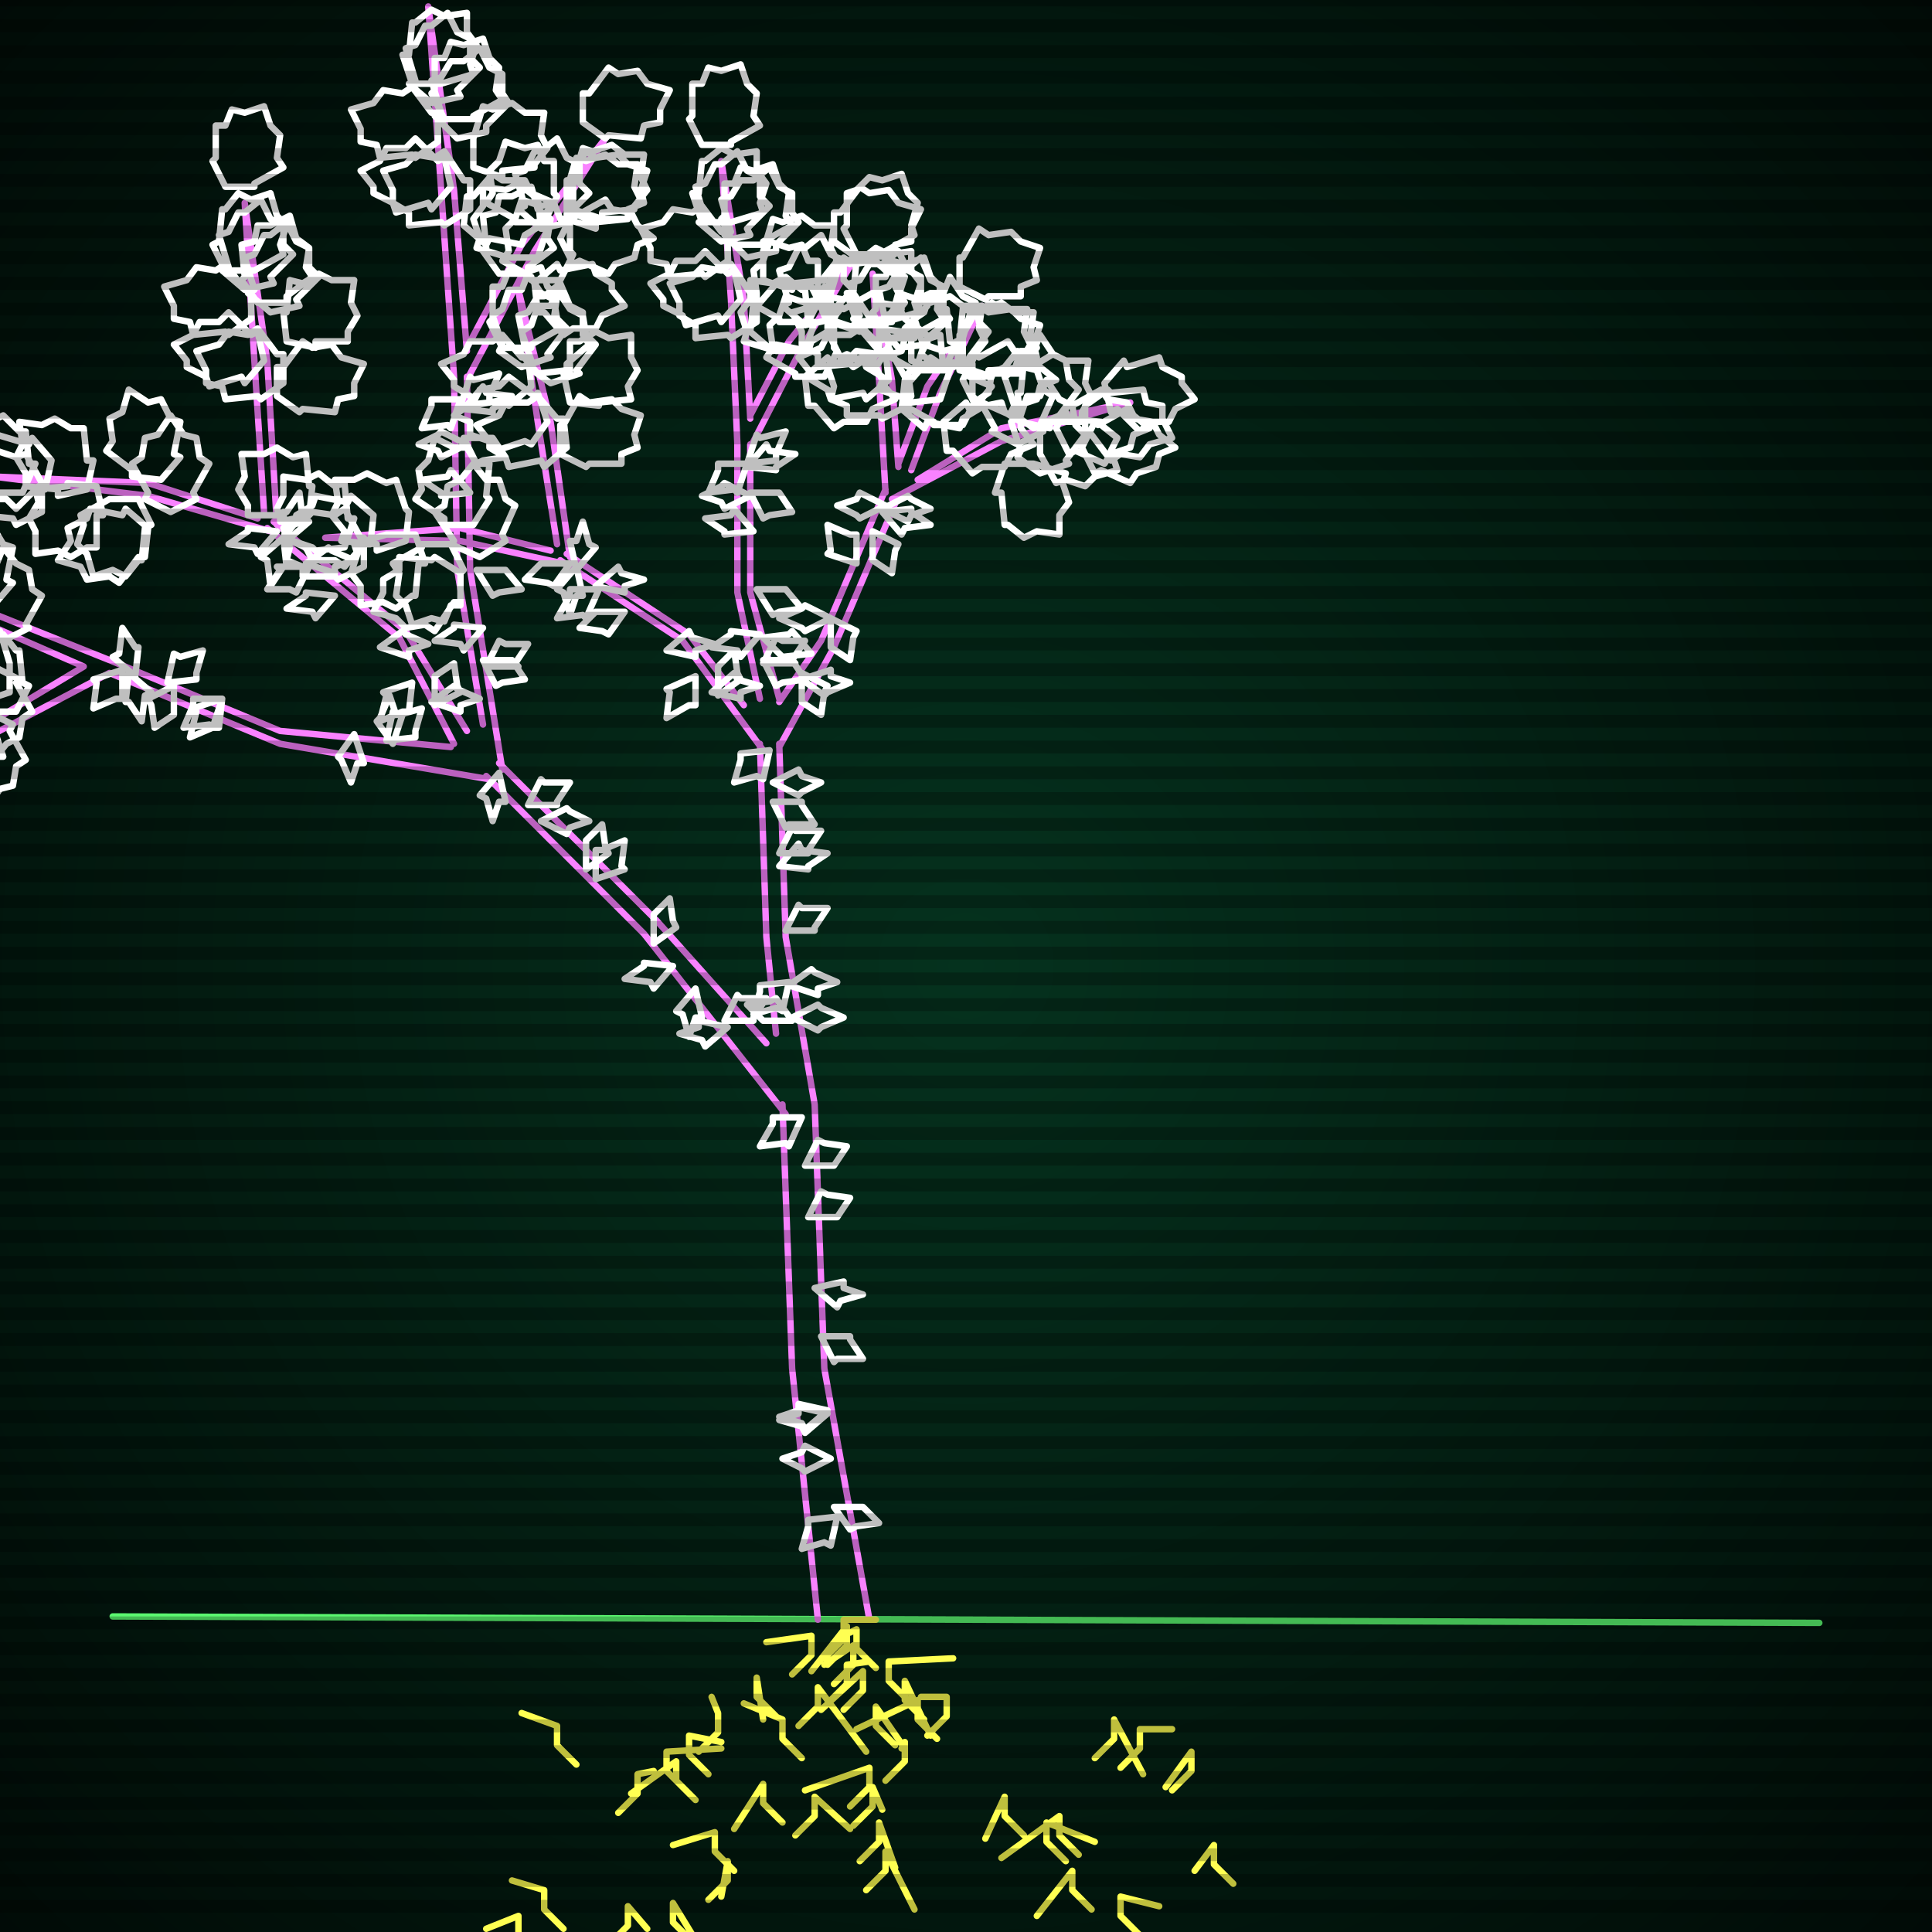
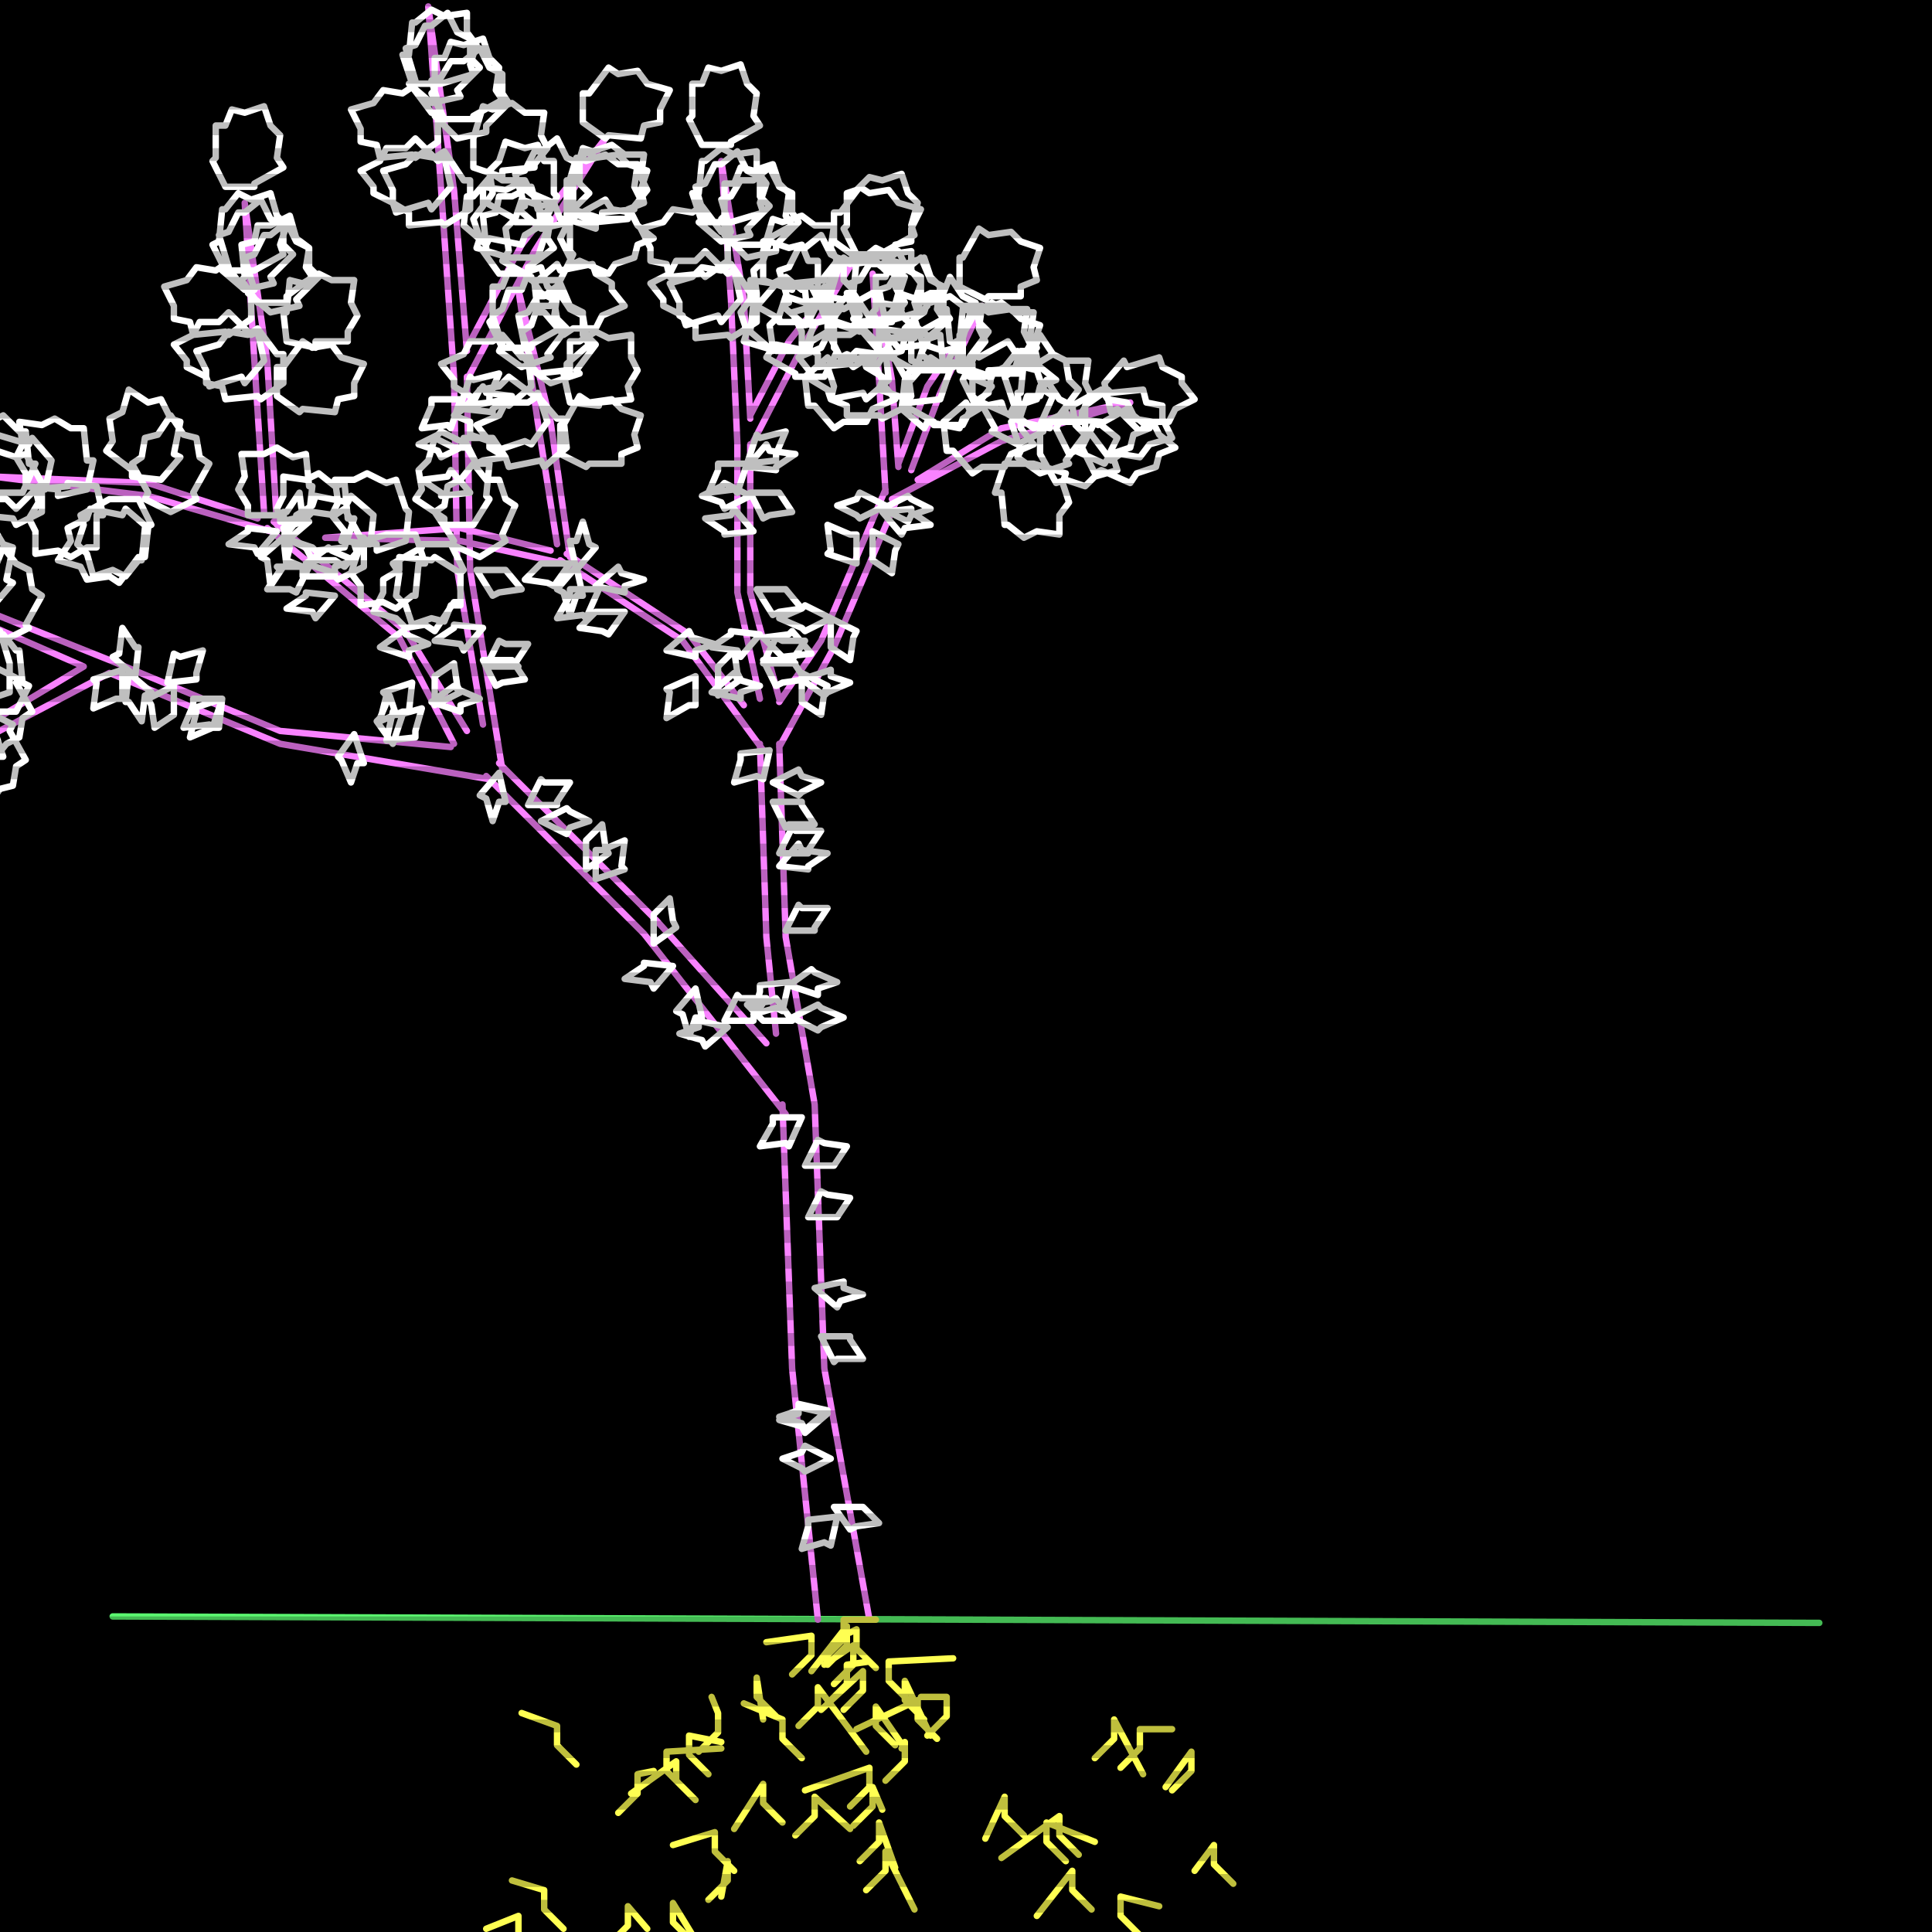
<svg xmlns="http://www.w3.org/2000/svg" width="600" height="600">
  <style>
                @keyframes glow {0 % {opacity: 0.6;}
                3% {opacity: 0.9;} 30% {opacity: 0.6} 70% {opacity: 0.9}}
    
                .flicker {
                animation: glow 3s linear infinite alternate;
                animation-duration: 1.0s;
                animation-delay: 3.1s;
            }
    
    
            </style>
  <defs>
    <radialGradient id="screenGradient" r="100%">
      <stop offset="0%" stop-color="#05321e" />
      <stop offset="90%" stop-color="black" />
    </radialGradient>
  </defs>
  <rect fill="black" width="600" height="600" />
-   <rect className="flicker" fill="url(#screenGradient)" width="600" height="600" />
  <path id="ground-path" className="flicker" style="fill: none;stroke: #5bf870;stroke-width:2px;stroke-linecap:round;stroke-linejoin:round;stroke-miterlimit:4;stroke-dasharray:none" d="M 35 502 L 565 504 " />
  <path id="branch-path" className="flicker" style="fill: none;stroke: #f982ff;stroke-width:2px;stroke-linecap:round;stroke-linejoin:round;stroke-miterlimit:4;stroke-dasharray:none" d="M 254 503 L 246 425 L 243 343 M 253 343 L 256 425 L 270 503 M 244 346 L 200 290 L 151 241 M 155 237 L 204 286 L 238 324 M 152 242 L 87 231 L 34 209 M 34 205 L 87 227 L 140 232 M 34 209 L -4 229 L -48 238 L -4 225 L 26 207 M 26 207 L -6 193 L -56 183 L -6 189 L 34 205 M 141 231 L 124 198 L 83 164 M 85 162 L 126 196 L 145 227 M 84 165 L 46 154 L -2 148 L 46 150 L 80 161 M 82 159 L 79 112 L 76 63 L 83 112 L 86 163 M 150 225 L 142 177 L 141 117 M 145 117 L 146 177 L 156 239 M 141 117 L 137 59 L 133 2 L 141 59 L 145 109 M 145 108 L 162 76 L 188 43 L 166 78 L 145 118 M 241 321 L 238 291 L 236 231 M 242 231 L 244 291 L 253 343 M 237 233 L 212 199 L 174 174 M 176 172 L 214 197 L 231 219 M 175 175 L 143 168 L 101 167 L 143 164 L 171 171 M 173 169 L 167 131 L 161 90 L 171 131 L 177 173 M 236 217 L 229 184 L 229 138 M 233 138 L 233 184 L 242 217 M 229 138 L 227 93 L 224 50 L 231 93 L 233 130 M 233 129 L 245 106 L 265 81 L 249 108 L 233 139 M 242 218 L 255 199 L 275 152 M 279 154 L 259 201 L 242 232 M 275 153 L 273 118 L 271 85 L 277 118 L 279 145 M 279 144 L 288 120 L 305 95 L 292 122 L 283 146 M 285 149 L 311 133 L 351 125 L 311 137 L 277 155 " />
  <path id="leaf-path" className="flicker" style="fill: none;stroke: #ffffff;stroke-width:2px;stroke-linecap:round;stroke-linejoin:round;stroke-miterlimit:4;stroke-dasharray:none" d="M 260 471 L 258 480 L 256 479 L 249 481 L 251 474 L 251 472 L 260 471 M 259 468 L 268 468 L 268 468 L 273 473 L 266 474 L 264 475 L 259 468 M 250 362 L 254 354 L 256 355 L 263 356 L 259 362 L 259 362 L 250 362 M 257 438 L 250 444 L 249 442 L 242 440 L 248 438 L 248 436 L 257 438 M 255 415 L 264 415 L 264 416 L 268 422 L 260 422 L 259 423 L 255 415 M 249 347 L 245 356 L 244 355 L 236 356 L 240 349 L 240 347 L 249 347 M 258 453 L 250 457 L 249 456 L 243 453 L 249 451 L 250 449 L 258 453 M 253 400 L 262 398 L 262 400 L 268 402 L 261 404 L 260 406 L 253 400 M 251 378 L 255 370 L 257 371 L 264 372 L 260 378 L 260 378 L 251 378 M 257 439 L 250 445 L 249 443 L 242 441 L 248 439 L 248 437 L 257 439 M 209 300 L 203 307 L 202 305 L 194 304 L 200 300 L 200 299 L 209 300 M 168 255 L 176 251 L 177 252 L 183 255 L 177 257 L 176 259 L 168 255 M 155 240 L 157 249 L 155 249 L 153 255 L 151 248 L 149 247 L 155 240 M 225 317 L 229 309 L 230 310 L 238 310 L 234 316 L 234 317 L 225 317 M 185 273 L 185 264 L 187 264 L 194 261 L 193 269 L 194 270 L 185 273 M 203 293 L 203 284 L 203 284 L 208 279 L 209 286 L 210 288 L 203 293 M 216 307 L 218 316 L 216 316 L 214 322 L 212 315 L 210 314 L 216 307 M 226 319 L 219 325 L 218 323 L 211 321 L 217 319 L 217 317 L 226 319 M 164 250 L 168 242 L 169 243 L 177 243 L 173 249 L 173 250 L 164 250 M 182 270 L 182 261 L 182 261 L 187 256 L 188 263 L 189 265 L 182 270 M 69 217 L 66 226 L 65 225 L 57 226 L 60 219 L 60 217 L 69 217 M 38 208 L 38 217 L 36 217 L 29 220 L 30 212 L 29 211 L 38 208 M 54 213 L 54 222 L 54 222 L 48 226 L 47 219 L 46 217 L 54 213 M 69 217 L 68 226 L 66 226 L 59 229 L 61 221 L 60 220 L 69 217 M 52 212 L 54 203 L 56 204 L 63 202 L 61 209 L 61 211 L 52 212 M 40 209 L 47 215 L 45 216 L 44 224 L 40 218 L 39 218 L 40 209 M 120 230 L 122 221 L 124 222 L 131 220 L 129 227 L 129 229 L 120 230 M 42 210 L 35 204 L 37 203 L 38 195 L 42 201 L 43 201 L 42 210 M 122 231 L 117 224 L 118 223 L 121 216 L 123 222 L 125 222 L 122 231 M 110 228 L 113 237 L 111 237 L 109 243 L 106 236 L 105 235 L 110 228 M -2 207 L 6 211 L 5 212 L 10 221 L 7 223 L 6 229 L 2 231 L -2 236 L -4 231 L -8 230 L -10 224 L -13 222 L -9 213 L -10 211 L -2 207 M -2 226 L 1 235 L -1 235 L -2 245 L -3 245 L -8 249 L -12 247 L -19 248 L -19 242 L -22 238 L -20 232 L -21 229 L -11 226 L -11 226 L -2 226 M -30 220 L -29 229 L -30 229 L -31 239 L -35 238 L -40 241 L -44 239 L -51 239 L -50 232 L -52 228 L -49 223 L -49 220 L -39 220 L -39 218 L -30 220 M -40 234 L -47 239 L -48 238 L -58 239 L -59 235 L -64 234 L -64 230 L -67 224 L -60 222 L -57 218 L -51 219 L -48 217 L -42 225 L -40 225 L -40 234 M -21 227 L -27 234 L -28 232 L -38 235 L -39 232 L -45 229 L -45 227 L -49 222 L -43 219 L -41 215 L -35 215 L -32 212 L -25 219 L -23 218 L -21 227 M -16 222 L -9 227 L -10 229 L -7 238 L -10 240 L -12 246 L -16 246 L -18 251 L -22 245 L -26 243 L -27 237 L -30 234 L -24 226 L -25 225 L -16 222 M 3 215 L -6 218 L -6 216 L -16 215 L -16 214 L -20 209 L -18 205 L -19 198 L -13 198 L -9 195 L -3 197 L 0 196 L 3 206 L 3 206 L 3 215 M -34 240 L -38 248 L -39 247 L -48 252 L -50 249 L -56 248 L -58 244 L -63 240 L -58 238 L -57 234 L -51 232 L -49 229 L -40 233 L -38 232 L -34 240 M -4 221 L 4 225 L 3 227 L 8 236 L 5 238 L 4 244 L 0 245 L -4 251 L -8 245 L -12 244 L -13 238 L -16 236 L -11 227 L -12 225 L -4 221 M 5 221 L -4 221 L -4 221 L -13 216 L -12 213 L -14 207 L -11 204 L -9 197 L -3 199 L 1 197 L 5 202 L 6 202 L 7 212 L 9 213 L 5 221 M -5 204 L -6 213 L -8 213 L -14 220 L -17 218 L -24 218 L -26 214 L -33 211 L -29 206 L -29 204 L -24 201 L -23 198 L -13 200 L -12 198 L -5 204 M -36 181 L -39 190 L -40 189 L -48 195 L -51 192 L -57 191 L -59 187 L -65 183 L -60 181 L -60 177 L -54 175 L -52 172 L -43 175 L -41 174 L -36 181 M -46 190 L -55 190 L -55 190 L -64 185 L -63 182 L -65 176 L -62 173 L -60 166 L -54 168 L -50 166 L -46 171 L -45 171 L -44 181 L -42 182 L -46 190 M -26 190 L -35 191 L -35 190 L -45 189 L -44 185 L -47 180 L -45 176 L -45 169 L -38 170 L -34 168 L -29 171 L -26 171 L -26 181 L -24 181 L -26 190 M -22 190 L -20 199 L -22 199 L -23 209 L -27 209 L -32 212 L -36 210 L -43 211 L -42 204 L -44 200 L -41 195 L -41 191 L -31 190 L -31 188 L -22 190 M -2 188 L -11 187 L -11 185 L -18 179 L -16 176 L -16 169 L -12 167 L -9 160 L -4 164 L -2 164 L 1 169 L 4 170 L 2 180 L 4 181 L -2 188 M -40 196 L -49 200 L -49 198 L -59 197 L -59 195 L -64 190 L -62 186 L -64 179 L -57 179 L -54 176 L -48 178 L -45 177 L -40 187 L -40 187 L -40 196 M -9 194 L -6 203 L -8 203 L -9 213 L -10 213 L -15 217 L -19 215 L -26 216 L -26 210 L -29 206 L -27 200 L -28 197 L -18 194 L -18 194 L -9 194 M 1 199 L -7 195 L -6 193 L -10 184 L -7 182 L -5 176 L -1 175 L 1 170 L 5 175 L 9 177 L 10 183 L 13 185 L 8 194 L 9 195 L 1 199 M -60 177 L -69 178 L -70 177 L -79 174 L -78 171 L -81 165 L -79 161 L -79 155 L -72 156 L -68 154 L -63 158 L -60 157 L -59 168 L -57 168 L -60 177 M 86 165 L 80 172 L 79 170 L 71 169 L 77 165 L 77 164 L 86 165 M 96 176 L 92 184 L 90 183 L 83 183 L 87 177 L 86 176 L 96 176 M 104 185 L 98 192 L 97 190 L 89 189 L 95 185 L 95 184 L 104 185 M 95 175 L 102 170 L 103 171 L 110 174 L 104 176 L 104 178 L 95 175 M 88 167 L 89 176 L 88 176 L 84 182 L 83 174 L 81 173 L 88 167 M 134 218 L 141 213 L 142 214 L 149 217 L 143 219 L 143 221 L 134 218 M 89 168 L 88 159 L 89 159 L 93 153 L 94 161 L 96 162 L 89 168 M 135 219 L 135 210 L 135 210 L 141 206 L 142 213 L 143 215 L 135 219 M 128 212 L 127 221 L 125 221 L 118 224 L 120 216 L 119 215 L 128 212 M 118 201 L 125 196 L 126 197 L 133 200 L 127 202 L 127 204 L 118 201 M 46 164 L 45 173 L 43 173 L 37 181 L 34 179 L 27 180 L 25 176 L 18 174 L 22 168 L 21 164 L 27 161 L 28 158 L 38 160 L 39 158 L 46 164 M 16 143 L 14 152 L 12 151 L 5 158 L 2 155 L -4 155 L -6 151 L -12 148 L -8 143 L -8 141 L -2 138 L -1 135 L 9 138 L 10 136 L 16 143 M 7 153 L -2 153 L -2 153 L -12 148 L -11 145 L -13 139 L -10 136 L -10 129 L -3 131 L 1 129 L 6 134 L 8 134 L 9 144 L 11 144 L 7 153 M 27 152 L 18 154 L 18 152 L 8 151 L 8 147 L 5 142 L 7 138 L 6 131 L 13 132 L 17 130 L 22 133 L 26 133 L 27 143 L 29 143 L 27 152 M 30 151 L 32 160 L 30 160 L 30 170 L 27 170 L 22 173 L 18 171 L 11 172 L 11 165 L 9 161 L 12 156 L 11 152 L 21 151 L 21 150 L 30 151 M 50 149 L 41 148 L 41 146 L 33 140 L 35 137 L 34 130 L 38 128 L 40 121 L 46 125 L 50 124 L 53 130 L 56 131 L 54 141 L 56 142 L 50 149 M 13 159 L 5 163 L 4 161 L -6 160 L -6 159 L -11 155 L -9 151 L -11 145 L -4 143 L -1 140 L 5 142 L 8 141 L 13 150 L 13 150 L 13 159 M 43 155 L 47 163 L 45 164 L 44 174 L 43 174 L 39 179 L 35 177 L 29 179 L 27 172 L 24 169 L 26 163 L 25 160 L 34 155 L 34 155 L 43 155 M 53 159 L 45 155 L 46 153 L 41 144 L 44 142 L 45 136 L 49 135 L 53 129 L 57 135 L 61 136 L 62 142 L 65 144 L 60 153 L 61 155 L 53 159 M -6 141 L -15 142 L -15 141 L -25 140 L -24 136 L -27 131 L -25 127 L -25 120 L -18 121 L -14 119 L -9 122 L -6 122 L -6 132 L -4 132 L -6 141 M 70 84 L 66 76 L 68 75 L 69 65 L 70 65 L 74 60 L 78 62 L 84 60 L 86 67 L 89 70 L 87 76 L 88 79 L 79 84 L 79 84 L 70 84 M 80 94 L 75 87 L 76 86 L 75 76 L 79 75 L 80 70 L 84 70 L 90 67 L 92 74 L 96 77 L 95 83 L 97 86 L 89 92 L 89 94 L 80 94 M 78 99 L 71 104 L 70 103 L 60 104 L 59 100 L 54 99 L 54 95 L 51 89 L 58 87 L 61 83 L 67 84 L 70 82 L 76 90 L 78 90 L 78 99 M 89 106 L 88 97 L 89 97 L 90 87 L 94 88 L 99 85 L 103 87 L 110 87 L 109 94 L 111 98 L 108 103 L 108 106 L 98 106 L 98 108 L 89 106 M 76 90 L 69 84 L 71 83 L 68 73 L 71 72 L 74 66 L 76 66 L 81 62 L 84 68 L 88 70 L 88 76 L 91 79 L 84 86 L 85 88 L 76 90 M 82 112 L 76 119 L 75 117 L 65 120 L 64 117 L 58 114 L 58 112 L 54 107 L 60 104 L 62 100 L 68 100 L 71 97 L 78 104 L 80 103 L 82 112 M 86 123 L 86 114 L 88 114 L 94 106 L 97 108 L 103 107 L 106 111 L 113 113 L 110 119 L 110 123 L 105 124 L 104 128 L 94 127 L 93 128 L 86 123 M 70 58 L 66 50 L 67 49 L 67 39 L 70 39 L 72 34 L 76 35 L 82 33 L 84 39 L 87 42 L 86 49 L 88 52 L 79 57 L 79 58 L 70 58 M 84 97 L 77 91 L 79 90 L 76 80 L 79 79 L 82 73 L 84 73 L 89 69 L 92 75 L 96 77 L 96 83 L 99 86 L 92 93 L 93 95 L 84 97 M 88 119 L 81 124 L 80 123 L 70 124 L 69 120 L 64 119 L 64 115 L 61 109 L 68 107 L 71 103 L 77 104 L 80 102 L 86 110 L 88 110 L 88 119 M 145 138 L 137 142 L 136 140 L 130 138 L 136 135 L 137 134 L 145 138 M 146 153 L 137 154 L 137 153 L 131 149 L 139 148 L 140 146 L 146 153 M 144 136 L 153 136 L 153 136 L 157 142 L 150 143 L 148 144 L 144 136 M 143 124 L 140 133 L 139 132 L 131 133 L 134 126 L 134 124 L 143 124 M 150 205 L 159 205 L 159 205 L 163 211 L 156 212 L 154 213 L 150 205 M 143 126 L 146 117 L 147 118 L 155 116 L 152 123 L 152 125 L 143 126 M 151 207 L 155 199 L 157 200 L 164 200 L 160 206 L 161 207 L 151 207 M 150 195 L 144 202 L 143 200 L 135 199 L 141 195 L 141 194 L 150 195 M 148 177 L 157 177 L 157 177 L 162 183 L 155 184 L 153 185 L 148 177 M 144 127 L 150 120 L 151 122 L 159 123 L 153 127 L 153 128 L 144 127 M 128 26 L 125 17 L 127 17 L 128 7 L 129 7 L 134 3 L 138 5 L 145 4 L 145 10 L 148 14 L 146 20 L 147 23 L 137 26 L 137 26 L 128 26 M 138 37 L 134 29 L 135 28 L 135 18 L 138 18 L 140 13 L 144 14 L 150 12 L 152 18 L 155 21 L 154 28 L 156 31 L 147 36 L 147 37 L 138 37 M 136 44 L 129 49 L 128 48 L 118 49 L 117 45 L 112 44 L 112 40 L 109 34 L 116 32 L 119 28 L 125 29 L 128 27 L 134 35 L 136 35 L 136 44 M 147 52 L 147 43 L 147 43 L 150 33 L 153 34 L 159 32 L 163 35 L 169 35 L 168 42 L 170 46 L 166 51 L 166 52 L 156 53 L 156 55 L 147 52 M 134 32 L 127 26 L 129 25 L 126 15 L 129 14 L 132 8 L 134 8 L 139 4 L 142 10 L 146 12 L 146 18 L 149 21 L 142 28 L 143 30 L 134 32 M 140 58 L 134 65 L 133 63 L 123 66 L 122 63 L 116 60 L 116 58 L 112 53 L 118 50 L 120 46 L 126 46 L 129 43 L 136 50 L 138 49 L 140 58 M 144 70 L 145 61 L 147 61 L 153 54 L 156 56 L 163 56 L 165 60 L 172 63 L 168 68 L 168 70 L 163 73 L 162 76 L 152 74 L 151 76 L 144 70 M 127 -3 L 123 -11 L 124 -12 L 124 -22 L 127 -22 L 129 -27 L 133 -26 L 139 -28 L 141 -22 L 144 -19 L 143 -12 L 145 -9 L 136 -4 L 136 -3 L 127 -3 M 142 43 L 135 36 L 137 35 L 134 25 L 137 24 L 140 19 L 144 19 L 149 15 L 152 21 L 156 23 L 156 29 L 158 32 L 151 39 L 151 41 L 142 43 M 146 65 L 138 70 L 137 69 L 127 70 L 127 66 L 122 63 L 122 59 L 119 53 L 126 51 L 129 48 L 135 49 L 138 47 L 144 56 L 146 56 L 146 65 M 176 65 L 176 56 L 177 56 L 182 47 L 185 49 L 192 48 L 195 51 L 201 53 L 199 59 L 200 63 L 195 65 L 195 68 L 185 68 L 184 69 L 176 65 M 169 69 L 160 69 L 160 68 L 151 63 L 153 60 L 152 53 L 155 50 L 157 44 L 163 46 L 167 45 L 169 50 L 172 50 L 172 60 L 173 61 L 169 69 M 174 74 L 178 66 L 179 67 L 188 62 L 190 65 L 196 66 L 198 70 L 203 74 L 198 76 L 197 80 L 191 82 L 189 85 L 180 81 L 178 82 L 174 74 M 178 65 L 178 56 L 178 56 L 181 46 L 184 47 L 190 45 L 194 48 L 200 48 L 199 55 L 201 59 L 197 64 L 197 65 L 187 66 L 187 68 L 178 65 M 167 80 L 158 80 L 158 80 L 148 77 L 149 74 L 147 68 L 150 64 L 150 58 L 157 59 L 161 57 L 166 61 L 167 61 L 168 71 L 170 71 L 167 80 M 166 88 L 173 82 L 174 84 L 184 82 L 185 85 L 190 88 L 190 90 L 194 95 L 187 98 L 185 102 L 178 102 L 175 104 L 169 97 L 167 97 L 166 88 M 181 38 L 181 29 L 183 29 L 189 21 L 192 23 L 198 22 L 201 26 L 208 28 L 205 34 L 205 38 L 200 39 L 199 43 L 189 42 L 188 43 L 181 38 M 176 68 L 176 59 L 176 59 L 179 49 L 182 50 L 188 48 L 192 51 L 198 51 L 197 58 L 199 62 L 195 67 L 195 68 L 185 69 L 185 71 L 176 68 M 174 87 L 165 87 L 165 86 L 156 81 L 158 78 L 157 71 L 160 68 L 162 62 L 168 64 L 172 63 L 174 68 L 177 68 L 177 78 L 178 79 L 174 87 M 168 71 L 161 65 L 163 64 L 160 54 L 163 53 L 166 47 L 168 47 L 173 43 L 176 49 L 180 51 L 180 57 L 183 60 L 176 67 L 177 69 L 168 71 M 240 249 L 249 249 L 249 250 L 253 256 L 245 256 L 244 257 L 240 249 M 239 233 L 237 242 L 235 241 L 228 243 L 230 236 L 230 234 L 239 233 M 246 316 L 254 312 L 255 313 L 262 316 L 255 319 L 254 320 L 246 316 M 242 269 L 248 262 L 249 264 L 257 265 L 251 269 L 251 270 L 242 269 M 244 289 L 248 281 L 249 282 L 257 282 L 253 288 L 253 289 L 244 289 M 245 305 L 243 314 L 241 313 L 234 315 L 236 308 L 236 306 L 245 305 M 246 317 L 237 317 L 237 317 L 232 312 L 239 311 L 241 310 L 246 317 M 240 243 L 248 239 L 249 241 L 255 243 L 249 246 L 248 247 L 240 243 M 242 265 L 246 257 L 247 258 L 255 258 L 251 264 L 251 265 L 242 265 M 245 306 L 252 301 L 253 302 L 260 305 L 254 307 L 254 309 L 245 306 M 177 175 L 172 182 L 170 181 L 163 180 L 168 175 L 168 175 L 177 175 M 186 183 L 182 192 L 181 191 L 173 192 L 177 185 L 177 183 L 186 183 M 194 190 L 189 197 L 187 196 L 180 195 L 185 190 L 185 190 L 194 190 M 185 182 L 192 176 L 193 178 L 200 180 L 194 182 L 194 184 L 185 182 M 179 176 L 181 185 L 179 185 L 177 191 L 175 184 L 173 183 L 179 176 M 221 215 L 228 209 L 229 211 L 236 213 L 230 215 L 230 217 L 221 215 M 179 177 L 177 168 L 179 168 L 181 162 L 183 169 L 185 170 L 179 177 M 223 216 L 223 207 L 223 207 L 228 202 L 229 209 L 230 211 L 223 216 M 216 210 L 216 219 L 214 219 L 207 223 L 208 215 L 207 214 L 216 210 M 207 202 L 214 196 L 215 198 L 222 200 L 216 202 L 216 204 L 207 202 M 143 178 L 143 187 L 141 187 L 135 196 L 132 194 L 126 195 L 123 192 L 116 190 L 119 184 L 119 180 L 124 177 L 124 173 L 134 174 L 135 173 L 143 178 M 116 160 L 115 169 L 113 169 L 107 176 L 104 174 L 97 174 L 95 170 L 88 167 L 92 162 L 92 160 L 97 157 L 98 154 L 108 156 L 109 154 L 116 160 M 107 170 L 98 171 L 97 170 L 88 167 L 89 164 L 86 158 L 88 154 L 88 148 L 95 149 L 99 147 L 104 151 L 107 150 L 108 161 L 110 161 L 107 170 M 126 168 L 117 171 L 117 169 L 106 168 L 107 165 L 103 160 L 105 156 L 104 149 L 110 149 L 114 147 L 120 150 L 123 149 L 126 158 L 127 159 L 126 168 M 129 166 L 132 175 L 130 175 L 129 185 L 128 185 L 123 189 L 119 187 L 112 188 L 112 182 L 109 178 L 111 172 L 110 169 L 120 166 L 120 166 L 129 166 M 147 163 L 138 163 L 138 161 L 129 155 L 131 152 L 130 146 L 133 143 L 135 136 L 141 139 L 145 139 L 148 144 L 152 144 L 151 154 L 152 155 L 147 163 M 113 176 L 105 180 L 104 179 L 94 179 L 94 176 L 89 174 L 90 170 L 88 164 L 94 162 L 97 159 L 104 160 L 107 158 L 112 167 L 113 167 L 113 176 M 140 169 L 144 177 L 143 178 L 143 188 L 140 188 L 138 193 L 134 192 L 128 194 L 126 188 L 123 185 L 124 178 L 122 175 L 131 170 L 131 169 L 140 169 M 149 173 L 140 169 L 141 168 L 135 159 L 138 157 L 139 151 L 143 149 L 147 144 L 151 149 L 155 149 L 157 155 L 160 157 L 156 166 L 157 168 L 149 173 M 96 160 L 87 162 L 87 160 L 77 160 L 77 157 L 74 152 L 76 148 L 75 141 L 82 141 L 86 139 L 91 142 L 95 141 L 96 151 L 97 151 L 96 160 M 156 108 L 152 100 L 153 99 L 153 89 L 156 89 L 158 84 L 162 85 L 168 83 L 170 89 L 173 92 L 172 99 L 174 102 L 165 107 L 165 108 L 156 108 M 167 116 L 161 109 L 163 108 L 161 98 L 164 97 L 167 92 L 169 92 L 174 88 L 177 95 L 181 97 L 181 104 L 183 107 L 176 113 L 176 115 L 167 116 M 165 120 L 158 126 L 157 124 L 147 126 L 146 123 L 141 120 L 141 118 L 137 113 L 144 110 L 146 106 L 153 106 L 156 104 L 162 111 L 164 111 L 165 120 M 177 125 L 175 116 L 177 116 L 177 106 L 180 106 L 185 103 L 189 105 L 196 104 L 196 111 L 198 115 L 195 120 L 196 124 L 186 125 L 186 126 L 177 125 M 162 114 L 155 109 L 156 107 L 153 98 L 156 96 L 158 90 L 162 90 L 164 85 L 168 91 L 172 93 L 173 99 L 176 102 L 170 110 L 171 111 L 162 114 M 170 131 L 165 138 L 163 137 L 154 140 L 152 137 L 146 135 L 146 131 L 141 129 L 147 125 L 149 121 L 155 120 L 158 117 L 166 123 L 167 122 L 170 131 M 174 141 L 174 132 L 175 132 L 180 123 L 183 125 L 190 124 L 193 127 L 199 129 L 197 135 L 198 139 L 193 141 L 193 144 L 183 144 L 182 145 L 174 141 M 155 85 L 150 78 L 151 77 L 150 67 L 154 66 L 155 61 L 159 61 L 165 58 L 167 65 L 171 68 L 170 74 L 172 77 L 164 83 L 164 85 L 155 85 M 171 119 L 164 114 L 165 112 L 162 103 L 165 101 L 167 95 L 171 95 L 173 90 L 177 96 L 181 98 L 182 104 L 185 107 L 179 115 L 180 116 L 171 119 M 176 139 L 169 145 L 168 143 L 158 145 L 157 142 L 152 139 L 152 137 L 148 132 L 155 129 L 157 125 L 164 125 L 167 123 L 173 130 L 175 130 L 176 139 M 233 154 L 225 158 L 224 156 L 218 154 L 224 151 L 225 150 L 233 154 M 234 165 L 225 166 L 225 165 L 219 161 L 227 160 L 228 158 L 234 165 M 233 153 L 242 153 L 242 153 L 246 159 L 239 160 L 237 161 L 233 153 M 232 144 L 229 153 L 228 152 L 220 153 L 223 146 L 223 144 L 232 144 M 237 205 L 246 205 L 246 205 L 250 211 L 243 212 L 241 213 L 237 205 M 232 144 L 235 135 L 236 136 L 244 134 L 241 141 L 241 143 L 232 144 M 237 206 L 241 198 L 243 199 L 250 199 L 246 205 L 247 206 L 237 206 M 236 197 L 230 204 L 229 202 L 221 201 L 227 197 L 227 196 L 236 197 M 235 183 L 244 183 L 244 183 L 249 189 L 242 190 L 240 191 L 235 183 M 232 145 L 238 138 L 239 140 L 247 141 L 241 145 L 241 146 L 232 145 M 218 69 L 215 60 L 217 60 L 218 50 L 219 50 L 224 46 L 228 48 L 235 47 L 235 53 L 238 57 L 236 63 L 237 66 L 227 69 L 227 69 L 218 69 M 228 76 L 224 68 L 225 67 L 225 57 L 228 57 L 230 52 L 234 53 L 240 51 L 242 57 L 245 60 L 244 67 L 246 70 L 237 75 L 237 76 L 228 76 M 226 81 L 219 86 L 218 85 L 208 86 L 207 82 L 202 81 L 202 77 L 199 71 L 206 69 L 209 65 L 215 66 L 218 64 L 224 72 L 226 72 L 226 81 M 237 87 L 237 78 L 237 78 L 240 68 L 243 69 L 249 67 L 253 70 L 259 70 L 258 77 L 260 81 L 256 86 L 256 87 L 246 88 L 246 90 L 237 87 M 224 75 L 217 69 L 219 68 L 216 58 L 219 57 L 222 51 L 224 51 L 229 47 L 232 53 L 236 55 L 236 61 L 239 64 L 232 71 L 233 73 L 224 75 M 230 93 L 224 100 L 223 98 L 213 101 L 212 98 L 206 95 L 206 93 L 202 88 L 208 85 L 210 81 L 216 81 L 219 78 L 226 85 L 228 84 L 230 93 M 233 103 L 234 94 L 236 94 L 242 87 L 245 89 L 252 89 L 254 93 L 261 96 L 257 101 L 257 103 L 252 106 L 251 109 L 241 107 L 240 109 L 233 103 M 218 45 L 214 37 L 215 36 L 215 26 L 218 26 L 220 21 L 224 22 L 230 20 L 232 26 L 235 29 L 234 36 L 236 39 L 227 44 L 227 45 L 218 45 M 232 80 L 225 73 L 227 72 L 224 62 L 227 61 L 230 56 L 234 56 L 239 52 L 242 58 L 246 60 L 246 66 L 248 69 L 241 76 L 241 78 L 232 80 M 235 100 L 227 105 L 226 104 L 216 105 L 216 101 L 211 98 L 211 94 L 208 88 L 215 86 L 218 83 L 224 84 L 227 82 L 233 91 L 235 91 L 235 100 M 256 98 L 256 89 L 257 89 L 262 80 L 265 82 L 272 81 L 275 84 L 281 86 L 279 92 L 280 96 L 275 98 L 275 101 L 265 101 L 264 102 L 256 98 M 251 100 L 242 100 L 242 99 L 233 94 L 235 91 L 234 84 L 237 81 L 239 75 L 245 77 L 249 76 L 251 81 L 254 81 L 254 91 L 255 92 L 251 100 M 257 103 L 261 95 L 262 96 L 271 91 L 273 94 L 279 95 L 281 99 L 286 103 L 281 105 L 280 109 L 274 111 L 272 114 L 263 110 L 261 111 L 257 103 M 258 100 L 258 91 L 258 91 L 261 81 L 264 82 L 270 80 L 274 83 L 280 83 L 279 90 L 281 94 L 277 99 L 277 100 L 267 101 L 267 103 L 258 100 M 250 109 L 241 109 L 241 109 L 231 106 L 232 103 L 230 97 L 233 93 L 233 87 L 240 88 L 244 86 L 249 90 L 250 90 L 251 100 L 253 100 L 250 109 M 250 117 L 257 111 L 258 113 L 268 111 L 269 114 L 274 117 L 274 119 L 278 124 L 271 127 L 269 131 L 262 131 L 259 133 L 253 126 L 251 126 L 250 117 M 259 75 L 259 66 L 261 66 L 267 58 L 270 60 L 276 59 L 279 63 L 286 65 L 283 71 L 283 75 L 278 76 L 277 80 L 267 79 L 266 80 L 259 75 M 257 99 L 257 90 L 257 90 L 260 80 L 263 81 L 269 79 L 273 82 L 279 82 L 278 89 L 280 93 L 276 98 L 276 99 L 266 100 L 266 102 L 257 99 M 256 117 L 247 117 L 247 116 L 238 111 L 240 108 L 239 101 L 242 98 L 244 92 L 250 94 L 254 93 L 256 98 L 259 98 L 259 108 L 260 109 L 256 117 M 250 101 L 243 95 L 245 94 L 242 84 L 245 83 L 248 77 L 250 77 L 255 73 L 258 79 L 262 81 L 262 87 L 265 90 L 258 97 L 259 99 L 250 101 M 266 175 L 257 172 L 258 171 L 257 163 L 264 166 L 266 166 L 266 175 M 271 165 L 279 169 L 278 171 L 277 178 L 271 174 L 271 174 L 271 165 M 275 157 L 267 161 L 266 160 L 260 157 L 266 155 L 267 153 L 275 157 M 249 209 L 257 213 L 256 215 L 255 222 L 249 218 L 249 218 L 249 209 M 274 158 L 282 154 L 283 155 L 289 158 L 283 160 L 282 162 L 274 158 M 249 211 L 258 208 L 258 210 L 264 212 L 257 215 L 256 216 L 249 211 M 252 203 L 243 204 L 242 203 L 237 198 L 245 197 L 246 196 L 252 203 M 258 192 L 266 196 L 265 198 L 264 205 L 258 201 L 258 201 L 258 192 M 274 159 L 283 158 L 283 159 L 289 163 L 281 164 L 280 166 L 274 159 M 258 192 L 250 196 L 249 195 L 242 192 L 249 189 L 250 188 L 258 192 M 266 100 L 263 91 L 265 91 L 266 81 L 267 81 L 272 77 L 276 79 L 283 78 L 283 84 L 286 88 L 284 94 L 285 97 L 275 100 L 275 100 L 266 100 M 275 105 L 271 97 L 272 96 L 272 86 L 275 86 L 277 81 L 281 82 L 287 80 L 289 86 L 292 89 L 291 96 L 293 99 L 284 104 L 284 105 L 275 105 M 273 109 L 265 114 L 264 113 L 254 114 L 254 110 L 249 107 L 249 103 L 246 97 L 253 95 L 256 92 L 262 93 L 265 91 L 271 100 L 273 100 L 273 109 M 283 112 L 283 103 L 283 103 L 286 93 L 289 94 L 295 92 L 299 95 L 305 95 L 304 102 L 306 106 L 302 111 L 302 112 L 292 113 L 292 115 L 283 112 M 272 106 L 265 99 L 267 98 L 264 88 L 267 87 L 270 82 L 274 82 L 279 78 L 282 84 L 286 86 L 286 92 L 288 95 L 281 102 L 281 104 L 272 106 M 276 118 L 269 124 L 268 122 L 258 124 L 257 121 L 252 118 L 252 116 L 248 111 L 255 108 L 257 104 L 264 104 L 267 102 L 273 109 L 275 109 L 276 118 M 280 127 L 281 118 L 283 118 L 289 111 L 292 113 L 299 113 L 301 117 L 308 120 L 304 125 L 304 127 L 299 130 L 298 133 L 288 131 L 287 133 L 280 127 M 266 79 L 262 71 L 263 70 L 263 60 L 266 59 L 270 55 L 274 56 L 280 54 L 282 60 L 285 63 L 283 70 L 284 73 L 275 78 L 276 79 L 266 79 M 279 108 L 273 101 L 275 100 L 273 90 L 276 89 L 279 84 L 281 84 L 286 80 L 289 87 L 293 89 L 293 96 L 295 99 L 288 105 L 288 107 L 279 108 M 282 126 L 274 130 L 273 129 L 263 129 L 263 126 L 258 124 L 259 120 L 257 114 L 263 112 L 266 109 L 273 110 L 276 108 L 281 117 L 282 117 L 282 126 M 298 113 L 298 104 L 299 104 L 304 95 L 307 97 L 314 96 L 317 99 L 323 101 L 321 107 L 322 111 L 317 113 L 317 116 L 307 116 L 306 117 L 298 113 M 293 115 L 284 115 L 284 115 L 275 110 L 276 107 L 274 101 L 277 98 L 279 91 L 285 93 L 289 91 L 293 96 L 294 96 L 295 106 L 297 107 L 293 115 M 299 118 L 303 110 L 304 111 L 313 106 L 315 109 L 321 110 L 323 114 L 328 118 L 323 120 L 322 124 L 316 126 L 314 129 L 305 125 L 303 126 L 299 118 M 298 115 L 297 106 L 298 106 L 299 96 L 303 97 L 308 94 L 312 96 L 319 96 L 318 103 L 320 107 L 317 112 L 317 115 L 307 115 L 307 117 L 298 115 M 292 124 L 283 125 L 282 124 L 273 121 L 274 118 L 271 112 L 273 108 L 273 102 L 280 103 L 284 101 L 289 105 L 292 104 L 293 115 L 295 115 L 292 124 M 293 131 L 300 125 L 301 127 L 311 125 L 312 128 L 317 131 L 317 133 L 321 138 L 314 141 L 312 145 L 305 145 L 302 147 L 296 140 L 294 140 L 293 131 M 298 89 L 298 80 L 299 80 L 304 71 L 307 73 L 314 72 L 317 75 L 323 77 L 321 83 L 322 87 L 317 89 L 317 92 L 307 92 L 306 93 L 298 89 M 299 114 L 299 105 L 299 105 L 302 95 L 305 96 L 311 94 L 315 97 L 321 97 L 320 104 L 322 108 L 318 113 L 318 114 L 308 115 L 308 117 L 299 114 M 299 132 L 290 132 L 290 131 L 281 126 L 283 123 L 282 116 L 285 113 L 287 107 L 293 109 L 297 108 L 299 113 L 302 113 L 302 123 L 303 124 L 299 132 M 293 115 L 286 110 L 287 108 L 284 99 L 287 97 L 289 91 L 293 91 L 295 86 L 299 92 L 303 94 L 304 100 L 307 103 L 301 111 L 302 112 L 293 115 M 321 133 L 314 128 L 315 126 L 312 117 L 315 115 L 317 109 L 321 109 L 323 104 L 327 110 L 331 112 L 332 118 L 335 121 L 329 129 L 330 130 L 321 133 M 323 132 L 331 128 L 332 130 L 342 131 L 342 132 L 347 136 L 345 140 L 347 146 L 340 148 L 337 151 L 331 149 L 328 150 L 323 141 L 323 141 L 323 132 M 336 139 L 340 131 L 341 132 L 350 127 L 352 130 L 358 131 L 360 135 L 365 139 L 360 141 L 359 145 L 353 147 L 351 150 L 342 146 L 340 147 L 336 139 M 316 138 L 308 134 L 309 133 L 304 124 L 307 122 L 308 116 L 312 114 L 316 109 L 318 114 L 322 115 L 324 121 L 327 123 L 323 132 L 324 134 L 316 138 M 312 144 L 321 144 L 321 144 L 331 147 L 330 150 L 332 156 L 329 160 L 329 166 L 322 165 L 318 167 L 313 163 L 312 163 L 311 153 L 309 153 L 312 144 M 343 119 L 349 112 L 350 114 L 360 111 L 361 114 L 367 117 L 367 119 L 371 124 L 365 127 L 363 131 L 357 131 L 354 134 L 347 127 L 345 128 L 343 119 M 328 133 L 332 125 L 333 126 L 342 121 L 344 124 L 350 125 L 352 129 L 357 133 L 352 135 L 351 139 L 345 141 L 343 144 L 334 140 L 332 141 L 328 133 M 323 147 L 316 142 L 317 140 L 314 131 L 317 129 L 319 123 L 323 123 L 325 118 L 329 124 L 333 126 L 334 132 L 337 135 L 331 143 L 332 144 L 323 147 M 317 131 L 316 122 L 317 122 L 318 112 L 322 113 L 327 110 L 331 112 L 338 112 L 337 119 L 339 123 L 336 128 L 336 131 L 326 131 L 326 133 L 317 131 M 337 126 L 344 121 L 345 122 L 355 121 L 356 125 L 361 126 L 361 130 L 364 136 L 357 138 L 354 142 L 348 141 L 345 143 L 339 135 L 337 135 L 337 126 " />
  <path id="root-path" className="flicker" style="fill: none;stroke: #ffff52;stroke-width:2px;stroke-linecap:round;stroke-linejoin:round;stroke-miterlimit:4;stroke-dasharray:none" d="M 272 503 L 262 503 L 262 509 L 256 515 M 252 519 L 263 505 L 263 511 L 257 517 M 264 507 L 266 506 L 266 512 L 272 518 M 256 517 L 265 511 L 265 517 L 259 523 M 238 510 L 252 508 L 252 514 L 246 520 M 270 516 L 263 517 L 263 523 L 257 529 M 255 531 L 268 519 L 268 525 L 262 531 M 296 515 L 276 516 L 276 522 L 282 528 M 269 544 L 254 524 L 254 530 L 248 536 M 289 539 L 281 522 L 281 528 L 287 534 M 281 543 L 272 530 L 272 536 L 278 542 M 237 534 L 235 521 L 235 527 L 241 533 M 266 537 L 285 528 L 285 534 L 291 540 M 231 529 L 243 534 L 243 540 L 249 546 M 286 527 L 294 527 L 294 533 L 288 539 M 280 543 L 281 541 L 281 547 L 275 553 M 250 556 L 270 549 L 270 555 L 264 561 M 221 527 L 223 532 L 223 538 L 217 544 M 274 562 L 271 555 L 271 561 L 265 567 M 264 568 L 253 558 L 253 564 L 247 570 M 228 568 L 237 554 L 237 560 L 243 566 M 224 541 L 214 539 L 214 545 L 220 551 M 278 580 L 273 566 L 273 572 L 267 578 M 196 557 L 210 547 L 210 553 L 216 559 M 224 543 L 207 544 L 207 550 L 213 556 M 284 593 L 275 575 L 275 581 L 269 587 M 306 571 L 312 558 L 312 564 L 318 570 M 209 573 L 222 569 L 222 575 L 228 581 M 203 550 L 198 551 L 198 557 L 192 563 M 224 589 L 226 578 L 226 584 L 220 590 M 340 572 L 325 566 L 325 572 L 331 578 M 355 551 L 346 534 L 346 540 L 340 546 M 311 577 L 329 564 L 329 570 L 335 576 M 162 532 L 173 536 L 173 542 L 179 548 M 364 537 L 354 537 L 354 543 L 348 549 M 279 622 L 262 608 L 262 614 L 256 620 M 220 609 L 209 591 L 209 597 L 215 603 M 322 595 L 333 581 L 333 587 L 339 593 M 309 602 L 310 601 L 310 607 L 316 613 M 201 599 L 195 592 L 195 598 L 189 604 M 362 555 L 370 544 L 370 550 L 364 556 M 360 592 L 348 589 L 348 595 L 354 601 M 243 639 L 241 624 L 241 630 L 235 636 M 172 610 L 189 601 L 189 607 L 195 613 M 159 584 L 169 587 L 169 593 L 175 599 M 307 630 L 296 629 L 296 635 L 290 641 M 251 652 L 250 638 L 250 644 L 244 650 M 371 581 L 377 573 L 377 579 L 383 585 M 151 599 L 161 595 L 161 601 L 167 607 M 194 637 L 212 636 L 212 642 L 206 648 M 261 648 L 249 652 L 249 658 L 243 664 " />
  <g id="stripes">
    <path id="stripe-path" style="stroke: rgba(0, 0, 0, 0.25);stroke-width:4px;" d="M 0,0 L 600,0 M 0,8 L 600,8 M 0,16 L 600,16 M 0,24 L 600,24 M 0,32 L 600,32 M 0,40 L 600,40 M 0,48 L 600,48 M 0,56 L 600,56 M 0,64 L 600,64 M 0,72 L 600,72 M 0,80 L 600,80 M 0,88 L 600,88 M 0,96 L 600,96 M 0,104 L 600,104 M 0,112 L 600,112 M 0,120 L 600,120 M 0,128 L 600,128 M 0,136 L 600,136 M 0,144 L 600,144 M 0,152 L 600,152 M 0,160 L 600,160 M 0,168 L 600,168 M 0,176 L 600,176 M 0,184 L 600,184 M 0,192 L 600,192 M 0,200 L 600,200 M 0,208 L 600,208 M 0,216 L 600,216 M 0,224 L 600,224 M 0,232 L 600,232 M 0,240 L 600,240 M 0,248 L 600,248 M 0,256 L 600,256 M 0,264 L 600,264 M 0,272 L 600,272 M 0,280 L 600,280 M 0,288 L 600,288 M 0,296 L 600,296 M 0,304 L 600,304 M 0,312 L 600,312 M 0,320 L 600,320 M 0,328 L 600,328 M 0,336 L 600,336 M 0,344 L 600,344 M 0,352 L 600,352 M 0,360 L 600,360 M 0,368 L 600,368 M 0,376 L 600,376 M 0,384 L 600,384 M 0,392 L 600,392 M 0,400 L 600,400 M 0,408 L 600,408 M 0,416 L 600,416 M 0,424 L 600,424 M 0,432 L 600,432 M 0,440 L 600,440 M 0,448 L 600,448 M 0,456 L 600,456 M 0,464 L 600,464 M 0,472 L 600,472 M 0,480 L 600,480 M 0,488 L 600,488 M 0,496 L 600,496 M 0,504 L 600,504 M 0,512 L 600,512 M 0,520 L 600,520 M 0,528 L 600,528 M 0,536 L 600,536 M 0,544 L 600,544 M 0,552 L 600,552 M 0,560 L 600,560 M 0,568 L 600,568 M 0,576 L 600,576 M 0,584 L 600,584 M 0,592 L 600,592 z" />
  </g>
</svg>